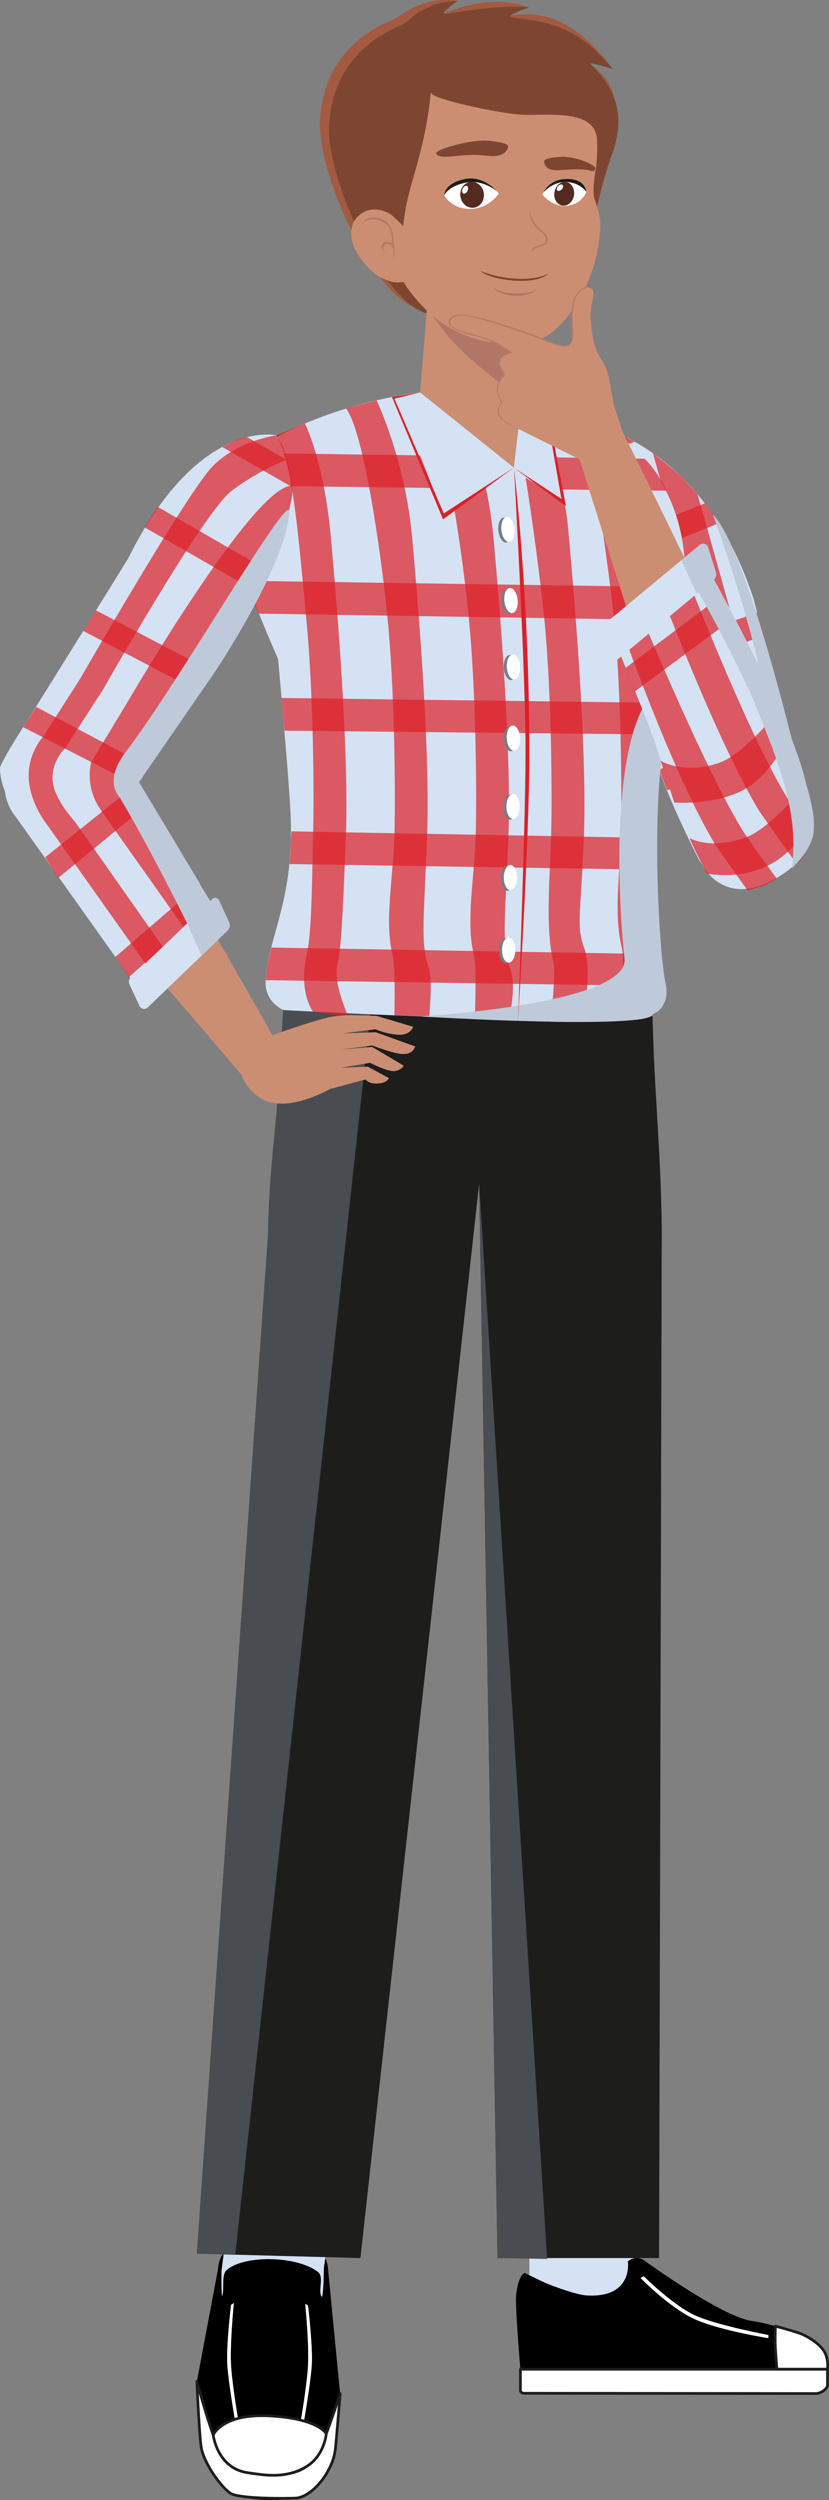
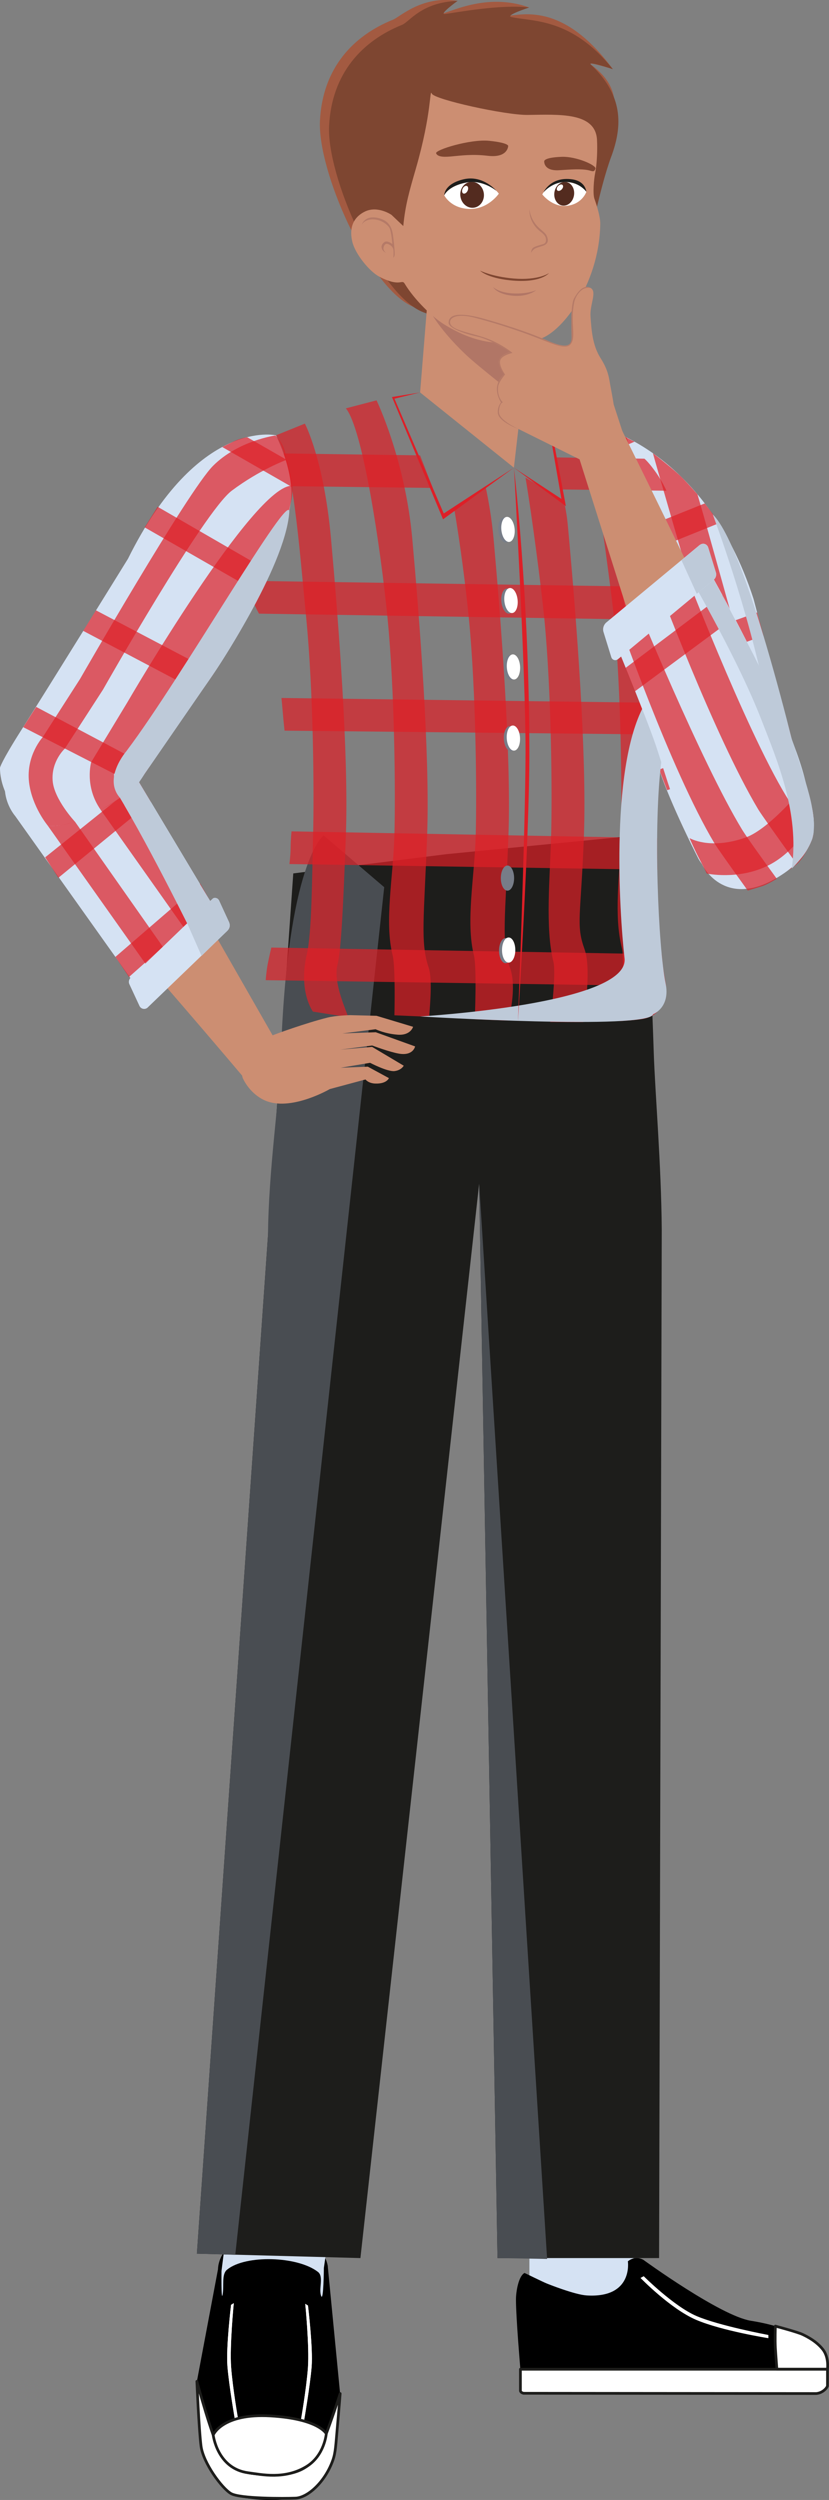
<svg xmlns="http://www.w3.org/2000/svg" viewBox="0 0 152.22 458.97">
  <rect x="0" y="0" width="152.22" height="458.97" fill="#808080" stroke="none" />
  <defs>
    <style>
      .cls-1 {
        opacity: .81;
      }

      .cls-1, .cls-2 {
        mix-blend-mode: multiply;
      }

      .cls-1, .cls-3 {
        fill: #b17666;
      }

      .cls-4 {
        fill: #de1f27;
      }

      .cls-5 {
        stroke: #1d1d1b;
        stroke-linecap: round;
        stroke-linejoin: round;
        stroke-width: .5px;
      }

      .cls-5, .cls-6 {
        fill: #fff;
      }

      .cls-7 {
        fill: #494d52;
      }

      .cls-8 {
        fill: #d5e2f3;
      }

      .cls-9 {
        fill: #1d1d1b;
      }

      .cls-10 {
        isolation: isolate;
      }

      .cls-11 {
        fill: #a35a41;
      }

      .cls-12 {
        fill: #cc8e72;
      }

      .cls-2 {
        fill: #becad9;
      }

      .cls-13 {
        fill: #7e4631;
      }

      .cls-14 {
        fill: #777d88;
      }

      .cls-15 {
        opacity: .7;
      }

      .cls-16 {
        fill: #532b1f;
      }
    </style>
  </defs>
  <g class="cls-10">
    <g id="Capa_1">
      <g>
        <g>
          <rect class="cls-8" x="97.21" y="395.78" width="19.09" height="26.15" />
          <g>
            <path d="M115.29,415.17s1.02,6.76-7.54,6.25c-2.25-.13-7.32-2.18-7.32-2.18-.66-.26-4.11-1.95-4.11-1.95-1.1.56-1.58,3.4-1.58,4.88,0,3.34.81,12.79.81,12.79h56.37s.03-6.64-14.04-8.89c-5.6-.89-19.75-11.19-19.75-11.19-.93-.53-2.01-.42-2.86.29Z" />
            <path class="cls-5" d="M95.56,434.96v3.88s-.05.19.19.38c.11.09.36.16.36.16l53.73.05s.75,0,1.47-.59c.58-.47.63-.83.63-.83v-3.04h-56.37Z" />
            <path class="cls-5" d="M151.94,434.96s.31-2.16-.85-3.63-2.81-2.32-3.74-2.76-4.98-1.52-4.98-1.52c0,0-.08,2.59,0,3.95s.28,3.95.28,3.95h9.28Z" />
            <path class="cls-6" d="M118.2,417.89s5.5,5.5,9.67,7.3c4.18,1.8,13.22,3.49,13.22,3.49v.59s-8.55-1.36-13.26-3.37-10.22-7.69-10.22-7.69l.58-.32Z" />
          </g>
        </g>
        <g>
          <path d="M60.2,416.12s-.65-6.25-9.57-6.25c-10.76,0-10.6,6.73-10.6,6.73l-3.88,20.61s-.09,9.55,1.27,12.12,2.74,8.58,7.58,9.28c3.45.5,7.36.64,10.94-.46,2.9-.89,5.25-7.37,5.65-9.74s.86-8.96.86-8.96l-2.26-23.31Z" />
          <path class="cls-8" d="M43.36,395.78h19.09l-2.98,20.57s-.05,6.32-.5,5.17c-.51-1.3.53-3.55-.59-4.42-3.72-2.9-13.28-3.19-16.68-.42-1.08.88-.51,3.08-.83,4.63-.27,1.28-.2-4.38-.2-4.38l2.69-21.14Z" />
          <path class="cls-6" d="M42.43,423.14s-.95,7.8-.67,11.26c.27,3.47,1.38,9.83,1.38,9.83l.57-.17s-.98-5.57-1.27-9.47.49-11.76.49-11.76l-.49.31Z" />
          <path class="cls-6" d="M42.43,423.14s-.95,7.8-.67,11.26c.27,3.47,1.38,9.83,1.38,9.83l.57-.17s-.98-5.57-1.27-9.47.49-11.76.49-11.76l-.49.31Z" />
          <path class="cls-6" d="M56.55,423.27s.95,7.8.67,11.26-1.38,9.83-1.38,9.83l-.57-.17s.98-5.57,1.27-9.47-.49-11.76-.49-11.76l.49.31Z" />
          <path class="cls-6" d="M56.55,423.27s.95,7.8.67,11.26-1.38,9.83-1.38,9.83l-.57-.17s.98-5.57,1.27-9.47-.49-11.76-.49-11.76l.49.31Z" />
          <path class="cls-5" d="M36.15,437.2s.37,8.74.76,11.85c.39,3.1,3.84,7.78,5.5,8.74s9.84.92,11.87.84c2.21-.09,5.39-2.92,6.83-6.94.52-1.46.54-2.83.84-6.16s.51-6.1.51-6.1c0,0-1.45,4.6-3.39,9.61-1.79,4.61-5.37,5.37-9.35,5.28s-7.31-.47-9.06-3.63-4.51-13.5-4.51-13.5Z" />
          <path class="cls-5" d="M39.15,447.04s1.63-4.02,10.52-3.5,10.24,3.27,10.24,3.27c0,0-.32,3.99-3.63,6.02-3.99,2.44-8.22,1.47-10.68,1.15-5.72-.74-6.45-6.94-6.45-6.94Z" />
        </g>
        <g>
          <path class="cls-9" d="M116.98,153.37s1.89,3.8,3.06,39.84c.24,7.41,1.39,20.67,1.47,32.6l-.49,188.75h-29.67l-3.37-197.23-21.8,197.23-30.03-.81,17.7-253.4,28.1-3.53,35.02-3.44Z" />
          <polygon class="cls-7" points="87.98 217.32 91.35 414.55 100.46 414.72 87.98 217.32" />
          <path class="cls-7" d="M59.44,153.37s-6.71,4.75-7.88,40.79c-.24,7.41-2.27,20.74-2.35,32.67l-13.06,186.92,7.05.21,27.35-251.08-11.12-9.5Z" />
        </g>
      </g>
      <g>
        <g>
          <path class="cls-8" d="M148.04,146.68l-9.67-36.71c-8.99-27.82-29.03-31.81-29.03-31.81l7.88,48.8s2.52,9.03,2.81,10.62c.79,4.39,4.45,12.61,8.15,19.96,1.89,3.75,8.47,5.95,15,2.91s5.59-9.05,5.59-9.05l-.73-4.73Z" />
          <g class="cls-15">
            <path class="cls-4" d="M119.89,83.22c.76,2.91,18.7,64.66,19.98,67.88,1.07,2.71,2.52,5.81,4.15,9.03,0,0,1.32-.62,2.24-1.44,1.21-1.07,2.06-2.92,2.06-2.92-1.51-3.01-2.81-4.97-3.72-7.33-2.18-5.62-14.48-50.97-16.54-57.69,0,0-1.51-1.71-2.64-2.88-1.65-1.7-5.53-4.66-5.53-4.66Z" />
            <path class="cls-4" d="M110.49,85.27c.76,2.91,18.99,65.65,20.26,68.87.85,2.15,1.95,4.53,3.19,7,0,0,.36.66,2.53.76,1.39.07,3.59-.33,3.59-.33-1.85-3.72-3.47-7.23-4.57-10.09-2.18-5.62-18.34-64.4-20.4-71.11,0,0-1.71-1-2.33-1.24-.81-.31-3.41-.96-3.41-.96l1.15,7.1Z" />
          </g>
          <g class="cls-15">
            <path class="cls-4" d="M142.75,160.72c-4.83,2-8.6.88-8.6.88l14.17-6.58s-1.03,3.82-5.57,5.7Z" />
            <polygon class="cls-4" points="145.7 136.96 122.5 145.07 121.04 141.28 144.64 132.8 145.7 136.96" />
            <polygon class="cls-4" points="140.2 116.71 116.93 125.17 116.21 120.69 139.02 112.44 140.2 116.71" />
            <polygon class="cls-4" points="132.12 96.01 113.44 103.55 112.72 99.12 129.41 92.42 132.12 96.01" />
            <path class="cls-4" d="M116.51,81.09l-6.25,2.69-.61-3.67,2.63-1.06s1.82.77,2.29,1.04c.96.55,1.95,1.01,1.95,1.01Z" />
          </g>
          <path class="cls-2" d="M148.04,146.68s-10.28-45.49-17.17-52.25c0,0,6.61,17.45,9.9,34.34,1.8,9.25,2.23,17.99,6.65,26.73,0,0,.94.24,1.62-1.21.58-1.24.29-2.95.29-2.95l-1.29-4.66Z" />
        </g>
        <g>
-           <path class="cls-8" d="M81.61,71.55c-8.04.68-15.97,2.41-23.48,5.34-2.12.82-4.22,1.74-6.12,2.74-5.36,2.8-11.52,10.82-7.52,24.81,1.21,4.25,6.57,16.57,6.57,16.57,0,0,1.94,21.1,2.28,28.15.78,16.06-3.99,22.3-4.56,30.78-.28,4.14,3.32,5.5,3.32,5.5,0,0,67.99,3.72,67.82.75,0,0,3.21-1.2,2.3-5.66-1.33-6.49-2.36-29.05-.72-41.24,2.02-14.96,4.4-23.9,4.27-34.71-.17-13.44-8.05-23.71-15.94-26.49-8.84-3.12-19.63-6.61-24.33-6.89l-3.9.33Z" />
          <g class="cls-15">
            <path class="cls-4" d="M50.68,79.92l5.3-2.15s3.49,6.57,4.8,21.13c1.31,14.55,3.28,39.49,2.73,54.47s-.93,21.33-1.56,23.85c-.82,3.32,1.87,8.81,1.95,9.45.01.1-6.44-.95-6.44-.95,0,0-2.72-3.65-1.13-10.48.95-4.08.96-14.22,1.16-21.87.21-7.65.06-26.34-1.25-39.77-1.31-13.43-2.51-30.03-5.57-33.68Z" />
            <path class="cls-4" d="M63.5,74.97l5.64-1.47s5.25,10.84,6.56,25.39,3.28,39.49,2.73,54.47-1.29,19.68.28,24.27c.84,2.46.02,9,.12,9.03s-6.41-.26-6.41-.26c0,0,.23-8.77-.33-11.04-1.54-6.18.12-14.35.33-22,.21-7.65.06-26.34-1.25-39.77-1.31-13.43-4.61-34.98-7.67-38.63Z" />
            <path class="cls-4" d="M89.15,89.27c.63,2.94,1.16,6.18,1.48,9.63,1.31,14.55,3.28,39.49,2.73,54.47s-1.36,19.71.28,24.27c1.38,3.84-.32,9.68-.23,9.72s-6.23-.24-6.23-.24c0,0,.4-9.47-.16-11.74-1.54-6.18.12-14.35.33-22,.21-7.65.06-26.34-1.25-39.77-.59-6-1.57-13.62-2.75-20.54l5.8-3.79Z" />
            <path class="cls-4" d="M103.53,91.89c.63,2.94.64,3.56.96,7.01,1.31,14.55,3.28,39.49,2.73,54.47s-1.52,16.35.12,20.92c1.38,3.84-.23,13.34-.23,13.34.1.04-6.07,0-6.07,0,0,0,1.14-8.81.57-11.08-1.54-6.18-.61-15.53-.41-23.18.21-7.65.06-26.34-1.25-39.77-.59-6-2.28-18.99-3.46-25.91l7.03,4.2Z" />
            <path class="cls-4" d="M113.5,79.94c.63,2.94,3.46,15.51,3.77,18.96,1.31,14.55,2.88,35.67,2.32,50.65-.38,10.3-1.46,16.89.18,21.45,1.38,3.84.94,14.73.94,14.73,0,0-.71.97-2.63,1.34-.98.19-4.23.39-4.23.39,0,0,.91-11.08.35-13.35-1.54-6.18-.4-13.09-.19-20.74.21-7.65.06-26.34-1.25-39.77-.59-6-3.87-29.32-5.05-36.24,0,0,2.55.88,3.4,1.26.6.26,2.4,1.32,2.4,1.32Z" />
          </g>
          <g class="cls-15">
            <path class="cls-4" d="M49.81,173.96l71.71,1.23s.05,1.36.39,3.36.41,2.48.41,2.48l-73.53-1.08s.12-1.67.36-2.92.67-3.07.67-3.07Z" />
            <path class="cls-4" d="M53.52,152.63l67.15,1.22s-.04,1.11-.01,3.13.04,2.7.04,2.7l-67.56-1.05s.22-1.65.22-2.92c0-1.49.17-3.08.17-3.08Z" />
            <path class="cls-4" d="M47.55,112.66l77.77,1.2s.04-1.12.21-3.14c.19-2.18.26-2.91.26-2.91l-80.58-1.18s.68,2.13,1.1,3.33c.47,1.36,1.25,2.7,1.25,2.7Z" />
            <path class="cls-4" d="M52.26,134.14l69.91.72s.28-1.36.65-3.34.47-2.46.47-2.46l-71.61-.92s.16,1.57.26,2.83.31,3.18.31,3.18Z" />
            <path class="cls-4" d="M77.14,83.6l-29.55-.41s-1.33,1.78-1.99,2.87c-1,1.63-1.32,3.09-1.32,3.09l35.18.43-2.32-5.97Z" />
            <path class="cls-4" d="M103.03,89.86l19.34.23s-.7-1.6-1.86-3.26c-1.35-1.94-2.18-2.62-2.18-2.62l-16.14-.23.83,5.89Z" />
          </g>
          <path class="cls-2" d="M118.83,128.53c-6.91,10.77-5.12,38.96-4.15,47.41s-37.54,10.67-37.54,10.67c0,0,41.97,2.53,42.78-.41,0,0,3.21-1.2,2.3-5.66-1.33-6.49-2.36-29.05-.72-41.24,2.02-14.96,3.94-14.64,3.8-25.44-.17-13.44-2.25,8.07-6.48,14.67Z" />
          <ellipse class="cls-14" cx="92.73" cy="97.3" rx="1.22" ry="2.31" transform="translate(-9.26 9.75) rotate(-5.73)" />
          <ellipse class="cls-14" cx="93.28" cy="110.35" rx="1.22" ry="2.31" transform="translate(-10.56 9.87) rotate(-5.73)" />
          <ellipse class="cls-14" cx="93.72" cy="122.55" rx="1.22" ry="2.31" transform="translate(-6.83 5.54) rotate(-3.27)" />
          <ellipse class="cls-14" cx="93.72" cy="135.62" rx="1.22" ry="2.31" transform="translate(-7.57 5.56) rotate(-3.27)" />
-           <ellipse class="cls-14" cx="93.66" cy="148.17" rx="1.22" ry="2.31" />
          <ellipse class="cls-14" cx="93.18" cy="161.21" rx="1.22" ry="2.31" />
          <ellipse class="cls-14" cx="92.85" cy="174.53" rx="1.22" ry="2.31" />
          <ellipse class="cls-6" cx="93.28" cy="97.19" rx="1.22" ry="2.31" transform="translate(-9.24 9.8) rotate(-5.73)" />
          <ellipse class="cls-6" cx="93.83" cy="110.24" rx="1.22" ry="2.31" transform="translate(-10.54 9.93) rotate(-5.73)" />
          <ellipse class="cls-6" cx="94.27" cy="122.45" rx="1.22" ry="2.31" transform="translate(-6.82 5.57) rotate(-3.27)" />
          <ellipse class="cls-6" cx="94.26" cy="135.51" rx="1.22" ry="2.31" transform="translate(-7.57 5.59) rotate(-3.27)" />
-           <ellipse class="cls-6" cx="94.21" cy="148.06" rx="1.22" ry="2.31" />
-           <ellipse class="cls-6" cx="93.73" cy="161.11" rx="1.22" ry="2.31" />
          <ellipse class="cls-6" cx="93.4" cy="174.42" rx="1.22" ry="2.31" />
          <path class="cls-4" d="M94.36,85.86s2.84,23.27,2.84,52.55c0,15.64-2.1,49.21-2.1,49.21,0,0,1.35-34.77,1.4-49.32s-2.13-52.45-2.13-52.45" />
          <polyline class="cls-4" points="94.36 85.86 81.48 94.27 72.43 73.2 77.14 72.05 71.97 72.89 81.35 95.34 94.36 85.86" />
          <polygon class="cls-4" points="95.79 73.5 100.49 74.73 103.91 92.93 94.36 85.86 103.09 91.6 100.19 74.96 95.79 73.5" />
        </g>
        <g>
          <path class="cls-12" d="M127.75,151.75l-21.33-67.42,7.28-6.35q20.32,40.98,31.85,67.17c1.83,4.16-3.8,11.2-7.93,12.98h0c-3.87,1.67-8.46-2.34-9.87-6.38Z" />
          <path class="cls-8" d="M148.01,143.97c.89,4.11,4.24,10.64-4,16.32-10.69,7.37-15.01-1.43-15.01-1.43-5.22-10.21-6.69-16.44-8.59-22.05s-8.81-22.23-8.81-22.23l16.25-13.98s17.24,29.86,20.16,43.38Z" />
          <g class="cls-15">
            <path class="cls-4" d="M146.23,158.53c-3.85-5.35-6.53-9.14-6.99-9.91-8.11-13.57-18.61-41.72-18.61-41.72l4.42-3.8s11.7,30.54,19.28,43.02c.69,1.14,2.51,3.72,5,7.15,0,0-.26,1.34-1,2.49-1.14,1.76-2.1,2.76-2.1,2.76Z" />
            <path class="cls-4" d="M137.3,163.5c-3.4-4.71-5.71-8-6.13-8.71-8.11-13.57-17.83-41.62-17.83-41.62l3.29-2.83s12.04,29.47,19.62,41.95c.72,1.19,3.08,4.5,6.38,9.04,0,0-1.68,1.06-2.75,1.39-1.32.41-2.58.78-2.58.78Z" />
          </g>
          <g class="cls-15">
            <polygon class="cls-4" points="132.61 109.26 114.87 122.62 116.6 126.91 134.77 113.45 132.61 109.26" />
-             <path class="cls-4" d="M143.06,130.35s-6.32,8.06-11,9.69c-6.57,2.29-10.75-.38-10.75-.38,0,0,1.05,3.34,1.42,4.41.29.86,1.1,3.27,1.1,3.27,0,0,6.95.55,12.47-2.2,5.25-2.62,8.72-10.14,8.72-10.14l-1.95-4.65Z" />
            <path class="cls-4" d="M148.01,143.97s-6.5,8.19-11.18,9.82c-6.57,2.29-10.22.07-10.22.07,0,0,1.04,2.4,1.79,3.79.43.79,1.37,2.72,1.37,2.72,0,0,5.77,1.27,11.29-1.48s8.32-8.8,8.32-8.8c0,0-.2-1.51-.44-2.65-.21-.98-.93-3.46-.93-3.46Z" />
          </g>
          <path class="cls-2" d="M149.06,148.01c.15.95.83,3.97-.02,6.28-1.01,2.72-3.66,5.16-3.66,5.16,1.49-10.23-2.76-20.05-5.57-27.3-4.75-12.27-14.76-29.05-14.76-29.05l3.14-2s7.12,13.12,10.2,19.19c1.93,3.81,5.62,11.41,7.18,15.94,1.61,4.69,3.15,9.72,3.49,11.77Z" />
          <path class="cls-8" d="M128.48,100.05l-17.15,14.23c-.5.42-.71,1.12-.52,1.74l1.43,4.62c.17.55.8.74,1.24.37l17.59-14.59c.37-.31.53-.83.39-1.3l-1.42-4.6c-.21-.68-1-.92-1.55-.46Z" />
          <path class="cls-2" d="M127.94,109.02l2.82-2.34c.69-.53.83-1.08.7-1.56l-1.42-4.6c-.2-.7-1.1-.97-1.75-.3l-3.16,2.63" />
        </g>
        <g>
          <path class="cls-12" d="M20.27,137.99l30.05,52.55s.81,4.57-.67,6.45c-1.8,2.27-3.39,2.6-3.39,2.6-27.18-32.14-26.02-29.25-42.04-50.14-2.54-3.31,1.42-10.72,4.98-13.16h0c3.33-2.28,8.95-1.6,11.08,1.7Z" />
          <path class="cls-8" d="M2.78,149.8s-6.35-7.12,4.14-14.8,13.98.86,13.98.86l20.29,33.88-14.59,13.55L2.78,149.8Z" />
          <g class="cls-15">
            <path class="cls-4" d="M1.5,141.31l28.05,39.63,3.44-2.72-28.77-40.96s-1.01,1.07-1.64,2c-.88,1.29-1.07,2.04-1.07,2.04Z" />
            <path class="cls-4" d="M8.19,134.12l28.88,40.85,2.76-3.53-27-39.41s-.86.18-2.2.74c-1.11.47-2.44,1.34-2.44,1.34Z" />
          </g>
          <g class="cls-15">
            <polygon class="cls-4" points="23.69 179.36 38.85 165.91 36.78 162.22 21.19 175.68 23.69 179.36" />
            <polygon class="cls-4" points="10.72 161.15 27.7 147.22 25.52 143.58 8.29 157.4 10.72 161.15" />
          </g>
          <path class="cls-2" d="M22.84,147.84c-1.76-3.01-5.35-8.95-9.52-15.89,0,0,1.69-.43,3.6.25,1.78.64,2.8,1.89,2.8,1.89l1.16,1.76,20.29,33.88-4.12,5.23s-7.84-16.2-14.22-27.12Z" />
          <path class="cls-8" d="M27.11,184.97l14.64-14.09c.43-.41.55-1.05.3-1.6l-1.85-3.99c-.22-.47-.84-.59-1.21-.23l-15.01,14.45c-.32.31-.41.79-.22,1.19l1.85,3.98c.27.59,1.05.73,1.52.28Z" />
          <path class="cls-2" d="M37.01,175.49l4.82-4.72c.16-.15.56-.65.25-1.41l-1.87-4.09c-.3-.4-.84-.55-1.11-.33l-4.75,4.51" />
          <path class="cls-12" d="M44.59,197.95c-.43-.92.06-3.6.71-5.87.48-1.68,3.74-1.57,4.3-1.82.91-.4,6.49-2.42,10.49-3.43,1.63-.41,4.2-.46,4.2-.46l4.85.12,6.71,2.02s-.44,1.62-2.81,1.45-4.07-1-4.07-1l-6.1.77,6.13-.22,7.22,2.6s-.33,1.77-2.95,1.33c-1.73-.29-4.93-1.5-4.93-1.5l-5.83.76,5.82-.5,5.8,3.45s-.4.82-1.67.99-4.51-1.52-4.51-1.52l-5.4.91,4.99-.2,3.87,2.1s-.38,1.08-2.52,1c-1.27-.05-1.78-.75-1.78-.75l-6.55,1.76s-6.72,3.93-11.46,2.27c-1.76-.61-3.53-2.17-4.52-4.27Z" />
        </g>
        <g>
          <path class="cls-8" d="M0,140.95s.14-.99,3.99-7.04c4.98-7.83,19.51-31.33,19.51-31.33,12.88-25.98,27.17-22.66,27.17-22.66,0,0,3.6,7.04,2.68,12.54-2.68,16.04-16.31,34.34-16.31,34.34l-11.95,17.38s-12.59,10.57-19.33,6.56C-.27,147.14,0,140.95,0,140.95Z" />
          <g class="cls-15">
            <path class="cls-4" d="M50.57,79.95s-6.81.93-11.44,5.56c-4.63,4.63-24.42,39.12-24.42,39.12l-6.87,10.71s-3.08,3.34-2.51,8.26c.53,4.53,3.49,8.04,3.49,8.04,0,0,.94.08,2.43-.15,1.37-.22,2.49-.66,2.49-.66,0,0-3.8-4.07-4.07-7.47-.29-3.64,2.24-5.93,2.24-5.93l7-10.82s18.48-32.66,23.65-36.53c5.17-3.87,10-5.64,10-5.64,0,0,0-2.63-1.99-4.48Z" />
            <path class="cls-4" d="M53.65,89.19c-6.93-.41-30.27,39.76-30.27,39.76l-6.63,10.96s-1.3,4.44,1.74,8.77c0,0,1.34-.72,2.1-1.22.66-.43,1.9-1.3,1.9-1.3-1.78-1.58-1.55-4.12-1.55-4.12l6.09-9.19s20.86-30.93,25.26-35.66c.31-.33.61-2.84,1.07-4.73.49-1.98.3-3.28.3-3.28Z" />
          </g>
          <g class="cls-15">
            <polygon class="cls-4" points="4.26 133.5 25.1 144.18 27.42 140.8 6.64 129.78 4.26 133.5" />
            <polygon class="cls-4" points="15.28 115.82 36.79 127.17 39.36 123.48 17.62 112.05 15.28 115.82" />
            <polygon class="cls-4" points="26.56 96.82 47.72 108.95 49.53 104.94 28.94 93.04 26.56 96.82" />
            <path class="cls-4" d="M40.81,82.07l12.87,7.38s-.07-1.2-.38-2.53c-.29-1.25-.57-2.45-.57-2.45l-7.32-4.19s-1.12.11-2.35.69c-.96.46-2.25,1.1-2.25,1.1Z" />
          </g>
          <path class="cls-2" d="M23.25,137.85c10.15-13.46,30.23-48.54,29.87-43.8-.78,10.3-13.97,29.75-13.97,29.75l-12.59,18.26s-.89,1.44-1.46,2.13c-.51.6-3.06,2.29-3.06,2.29-3.21-3.61,1.21-8.62,1.21-8.62Z" />
        </g>
      </g>
      <g>
        <path class="cls-11" d="M110.58,27.74c-4.69,12.83-4.51,31.32-17.9,31.51-3.98.06-13.89-1.5-17.22-3.12-7.89-3.84-17.19-24.76-16.71-34,.5-9.66,6.12-15.58,13.4-18.51,1.35-.54,5.32-4.5,11.88-3.46,0,0-4.75,2.68-3.5,2.52,1.86-.23,8.66-4.18,16.64-1.31,0,0-5.84,1.3-4.57,1.52,2.02.36,10.07-3.56,19.93,9.8,0,0-4.96-1.52-4.02-.83,6.71,4.94,4.15,10.18,2.08,15.86Z" />
        <path class="cls-13" d="M112.26,28.68c-4.69,12.83-4.51,31.32-17.9,31.51-3.98.06-13.89-1.5-17.22-3.12-7.89-3.84-17.19-24.76-16.71-34,.5-9.66,6.12-15.58,13.4-18.51,1.35-.54,3.52-4.15,10.19-4.4,0,0-3.55,2.57-2.3,2.41,1.86-.23,10.23-1.83,15.44-1.19,0,0-4.52,1.47-3.27,1.75,3.81.86,11.05.06,18.63,9.57,0,0-4.87-1.64-4.02-.83,5.92,5.63,5.84,11.13,3.77,16.8Z" />
        <polygon class="cls-12" points="79.87 38.36 77.14 72.05 94.36 85.86 95.79 73.5 94.32 42.03 79.87 38.36" />
        <path class="cls-3" d="M95.79,73.5s-7.94-6.2-10.17-8.31c-5.75-5.43-7.19-9.12-7.19-9.12h16.54l.82,17.43Z" />
        <path class="cls-12" d="M79.29,17.19c.44,1.07,13.44,3.95,17.58,3.91,5.76-.07,12.46-.54,12.75,4.55.1,1.71,0,4.48-.33,6.09-.25,1.21-.46,3.84-.15,4.73.46,1.3,1.1,3.36,1.08,4.66-.19,11.34-7.41,20.38-11.47,21.19-6.7,1.33-11.39.82-17.25-2.8-2.11-1.3-5.43-4.51-7.2-7.45-.54-.89-.81.74-4.66-1.28-1.78-.93-4.42-4.15-4.95-6.41-.75-3.19.75-4.8,2.36-5.56,2.33-1.1,4.83.62,4.83.62l2.17,2.06c.37-3.91,1.15-6.52,2.31-10.54,2.99-10.38,2.49-14.84,2.93-13.77Z" />
        <path class="cls-13" d="M88.16,49.69s2.18,1.1,6.13,1.44c4.61.39,6.52-1,6.52-1,0,0-1.47,1.93-7.17,1.33-4.26-.45-5.48-1.76-5.48-1.76Z" />
        <path class="cls-3" d="M90.51,52.67s1,1.07,3.7,1.2,4.25-.6,4.25-.6c0,0-1.52,1.32-4.43,1.01s-3.51-1.61-3.51-1.61Z" />
        <path class="cls-1" d="M97.21,38.36s.06,1.16.87,2.42,1.99,1.78,2.3,2.5c.4.91.19,1.36-.26,1.65-.48.31-1.59.45-2.04.81s-.55.68-.55.68c0,0-.04-.75.53-1.04s1.5-.49,1.79-.61.49-.42.37-1.03-.79-1.06-1.14-1.34-1.96-1.69-1.87-4.03Z" />
        <path class="cls-1" d="M66.36,41.34s.46-1.04,2.04-1.07,2.86,1.04,3.15,1.64.5,2.9.5,2.9c0,0-.93-.75-1.47-.36s-.61.86-.43,1.29.72.69.72.69c0,0-.57-.49-.45-.98s.38-.83.87-.63.87.56.94,1.01.02,1.24,0,1.41.18-.11.23-.4-.06-1.95-.32-3.79c-.22-1.55-.96-2.24-1.5-2.56-.81-.48-3.41-1.36-4.27.85Z" />
        <path class="cls-6" d="M99.58,35.69s1.15-2.47,4.18-2.31,3.91,1.83,3.91,1.83c0,0-.74,2.22-3.49,2.57s-4.6-2.08-4.6-2.08Z" />
        <path class="cls-6" d="M91.59,35.56s-1.72-2.63-5.43-2.14-4.59,2.44-4.59,2.44c0,0,1.18,2.4,4.61,2.5s5.41-2.8,5.41-2.8Z" />
        <ellipse class="cls-16" cx="86.69" cy="35.77" rx="2.17" ry="2.39" transform="translate(-4.27 12.93) rotate(-8.33)" />
        <ellipse class="cls-16" cx="103.6" cy="35.58" rx="2.19" ry="1.82" transform="translate(52.1 132.25) rotate(-80.91)" />
        <path class="cls-6" d="M85.91,34.9c-.13.39-.46.68-.74.65s-.4-.38-.27-.78.46-.68.74-.65.4.38.27.78Z" />
        <path class="cls-6" d="M103.24,34.65c-.22.31-.59.48-.82.37s-.25-.44-.03-.75.59-.48.82-.37.25.44.03.75Z" />
        <path class="cls-9" d="M99.81,35.3s1.65-2.02,4.3-1.89c2.35.11,3.55,1.79,3.55,1.79,0,0-.1-1.91-2.57-2.27-3.99-.58-5.29,2.37-5.29,2.37Z" />
        <path class="cls-9" d="M81.59,35.84s.58-1.66,4.02-2.33c3.06-.59,5.55,1.54,5.55,1.54,0,0-2.45-2.99-6.06-2.13-3.61.87-3.52,2.91-3.52,2.91Z" />
        <path class="cls-13" d="M99.93,29.64s-.14,1.8,2.77,1.61c2.21-.15,3.97-.27,5.29-.01.75.15,1.1.47,1.34-.28h0c.2-.61-3.49-2.27-6.19-2.17-3.47.13-3.21.86-3.21.86Z" />
        <path class="cls-13" d="M93.31,26.82s-.05,2.23-3.77,1.78c-2.82-.34-4.98-.03-6.66.12-.96.08-2.48.21-2.8-.57h0c-.26-.63,6.29-2.65,9.73-2.3,3.72.38,3.51.98,3.51.98Z" />
      </g>
      <path class="cls-12" d="M106.42,84.33l-13.21-6.56s-1.63-.82-1.8-1.98.58-1.91.58-1.91c0,0-.98-1.51-.7-3.01s1.27-2.14,1.27-2.14c0,0-1.16-1.45-.93-2.55s2.03-1.56,2.03-1.56c0,0-3.59-2.32-6.03-2.84s-5.26-1.58-5.26-2.52c0-2.12,3.46-1.58,6.39-.78s8.31,2.5,11.44,3.91,4.76,1.55,4.76-.4-.24-5.97.46-7.23,1.74-2.58,3.01-1.9-.17,3.06,0,5.26.29,5.17,1.83,7.6,1.55,3.74,1.89,5.5.54,3.06.54,3.06l1.55,4.77s1.39,3.19-1.16,5.44-4.94,1.3-6.67-.16Z" />
      <path class="cls-1" d="M91.63,75.66c-.08,1.46,3.56,3.1,3.56,3.1,0,0-3.66-1.32-3.78-2.96-.09-1.17.58-1.91.58-1.91,0,0-.98-1.51-.7-3.01s1.27-2.14,1.27-2.14c0,0-1.16-1.45-.93-2.55s2.03-1.56,2.03-1.56c0,0-3.59-2.32-6.03-2.84s-5.26-1.58-5.26-2.52c0-2.12,3.46-1.58,6.39-.78s8.31,2.5,11.44,3.91c2.19.99,3.53,1.36,4.26.88.31-.2.51-.91.5-1.29-.02-1.29-.24-5.97.46-7.23s1.74-2.58,3.01-1.9c0,0-.67-.16-1.34.21-.71.4-1.44,1.35-1.67,2.51-.73,3.7.42,6.2-.61,7.57-.95,1.27-3.66-.2-7.73-1.71-3.28-1.21-6.88-2.33-9.98-3.13s-4.36-.02-4.45.7c-.22,1.74,4.12,2,7.32,3.35,2.5,1.05,4.13,2.43,4.13,2.43,0,0-2.01.44-2.25,1.38-.27,1.04.89,2.58.89,2.58,0,0-1.18,1.37-1.28,2.26-.21,1.9.87,2.86.87,2.86,0,0-.63.05-.73,1.79Z" />
    </g>
  </g>
</svg>